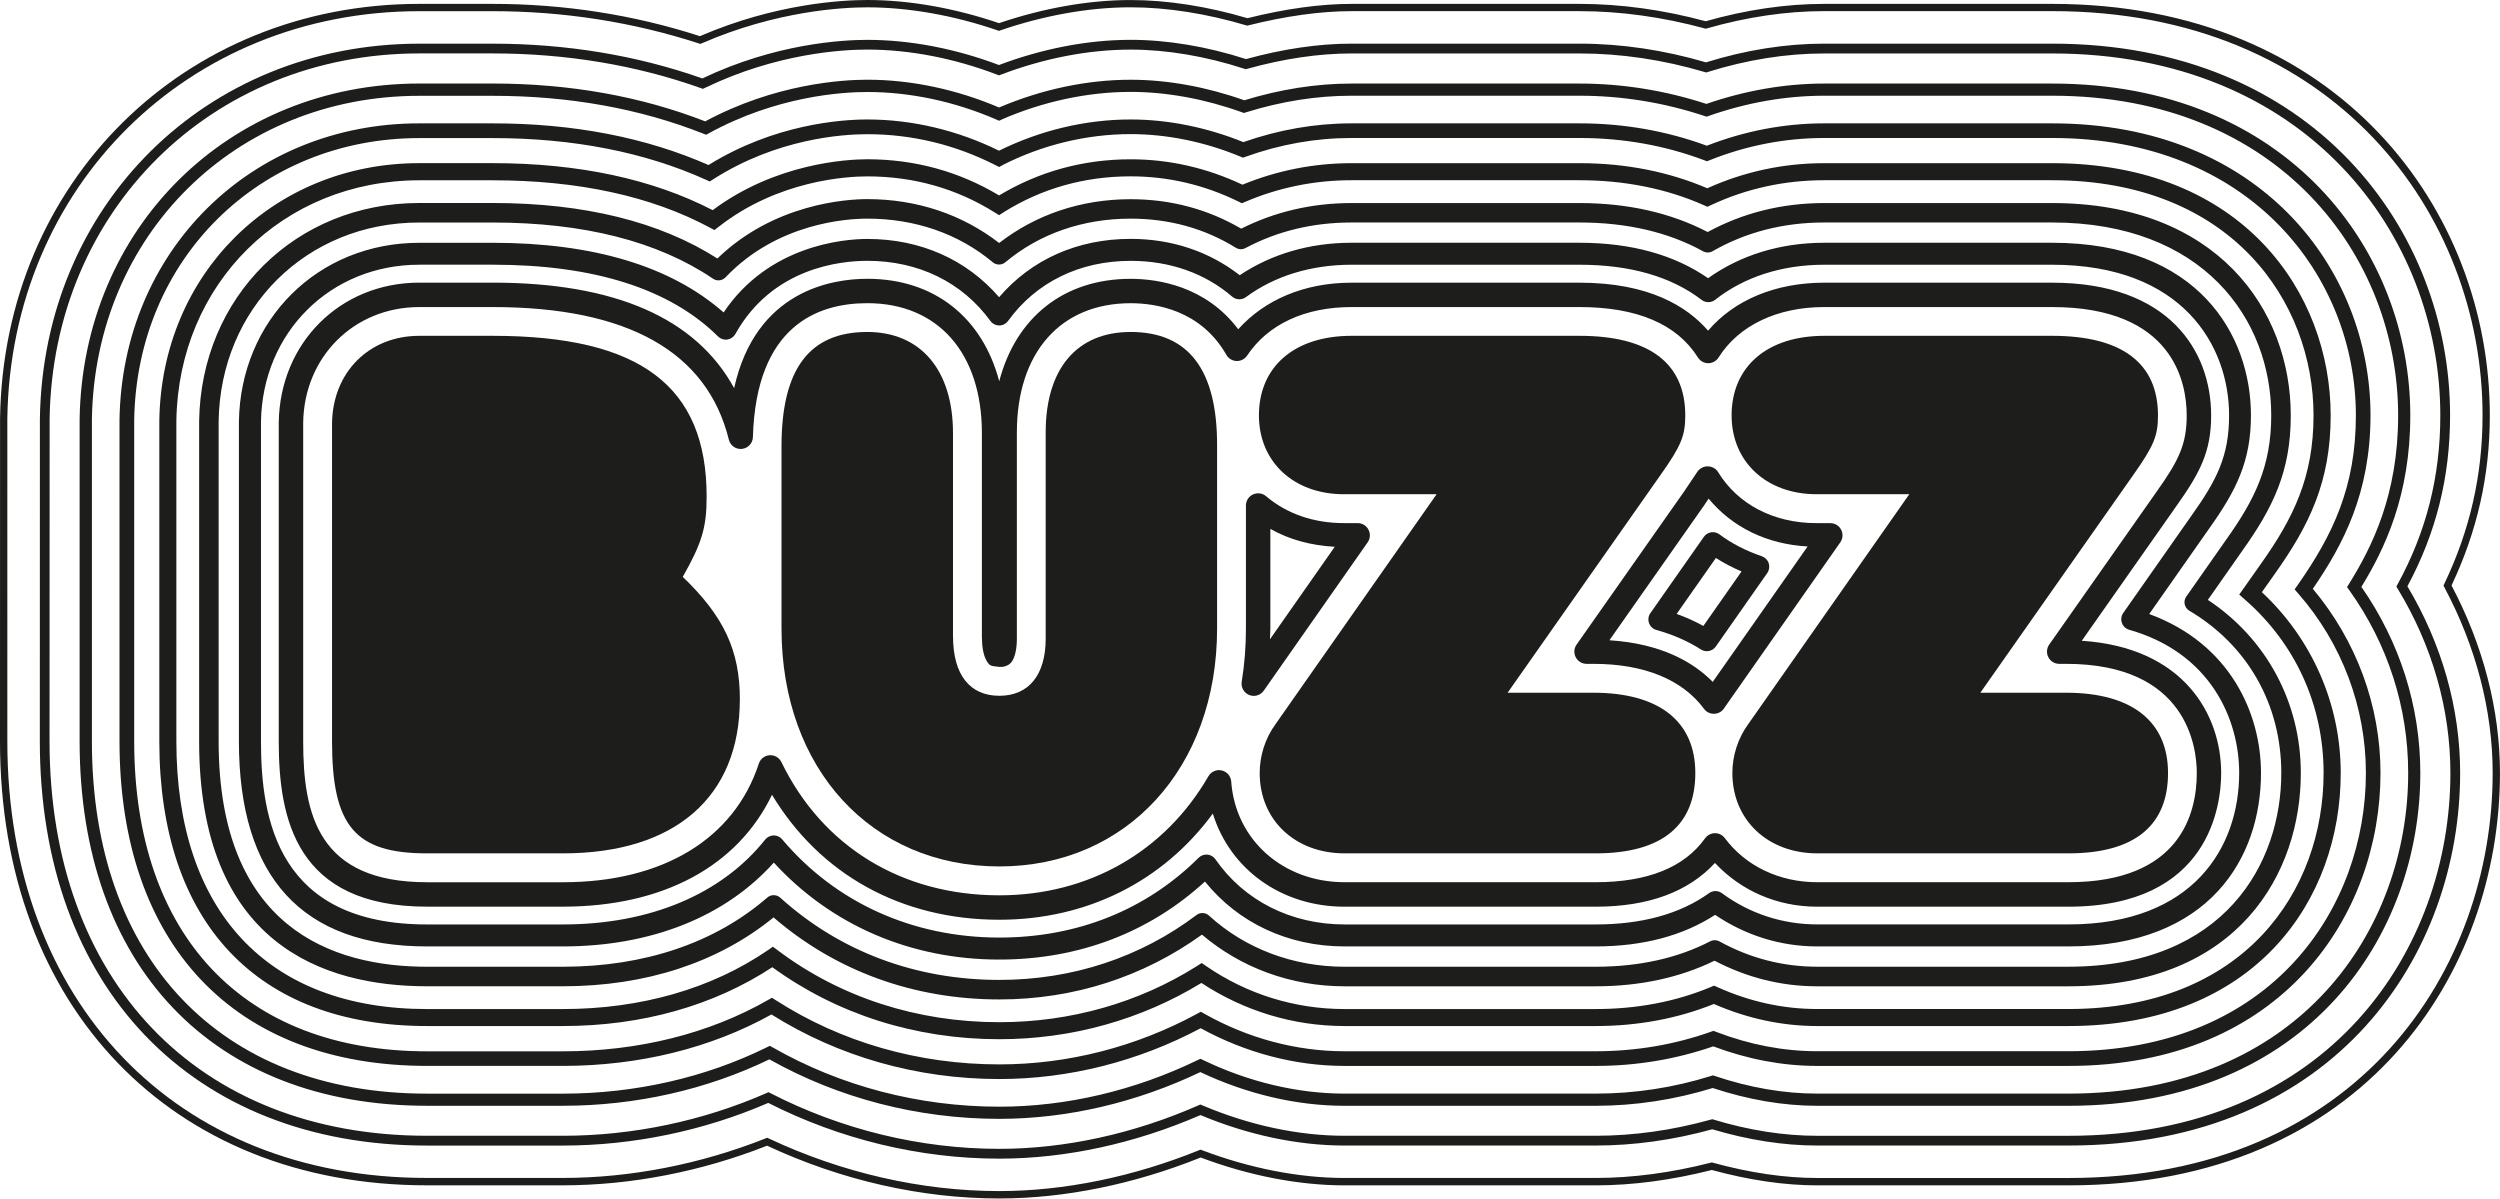
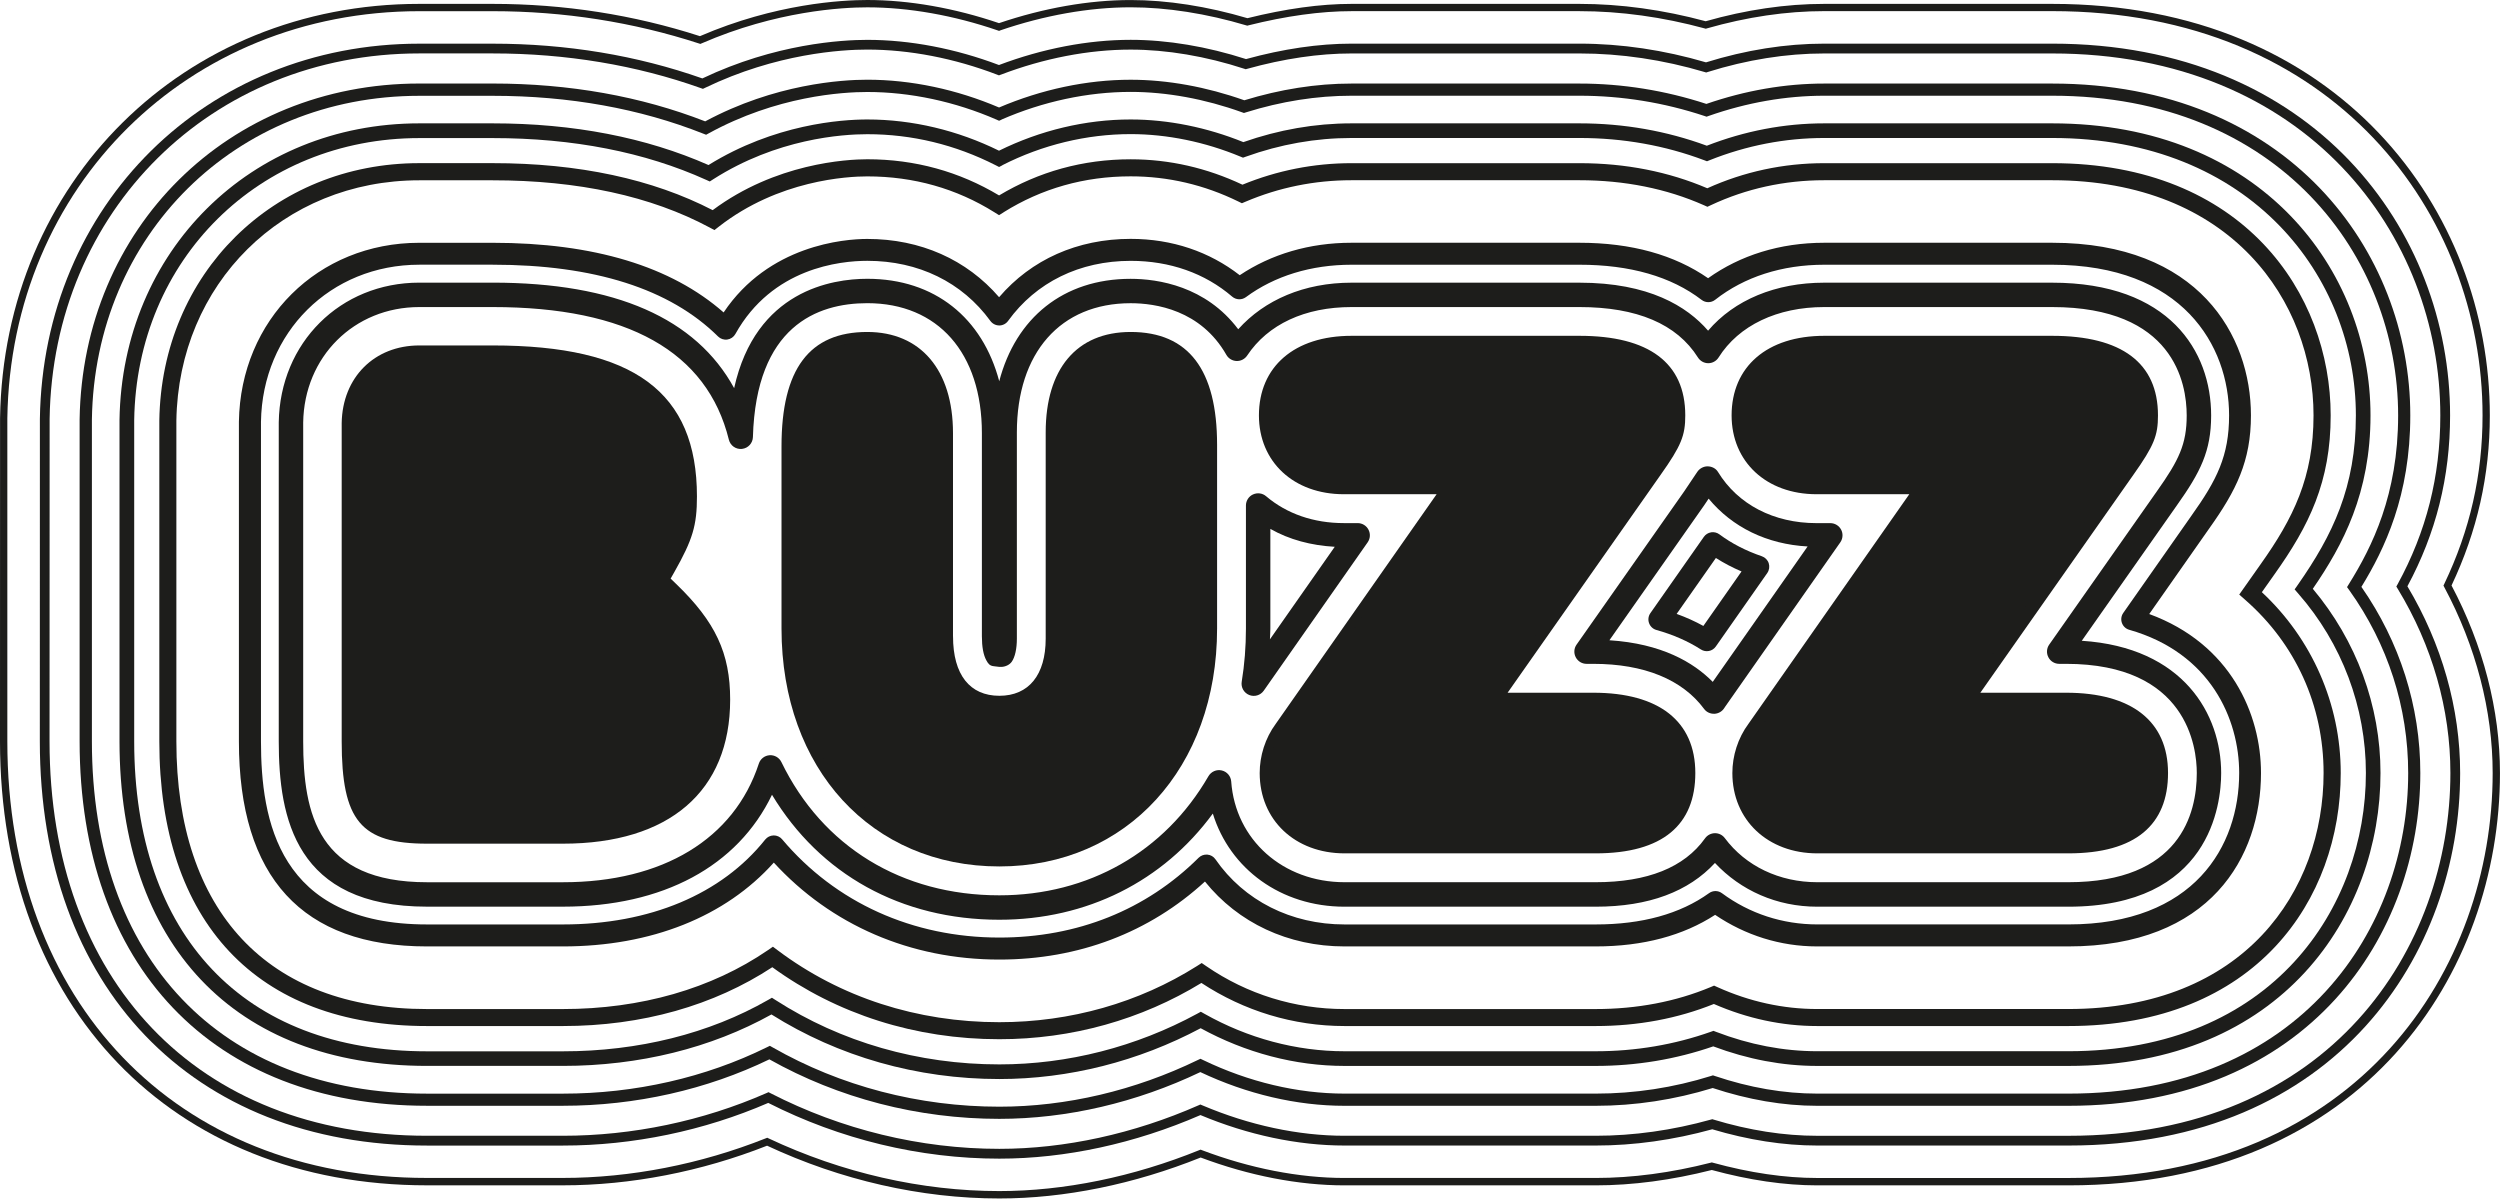
<svg xmlns="http://www.w3.org/2000/svg" id="Vrstva_2" data-name="Vrstva 2" viewBox="0 0 818 392.15">
  <defs>
    <style>
      .cls-1 {
        fill: #1d1d1b;
      }
    </style>
  </defs>
  <g id="Layer_1" data-name="Layer 1">
    <g>
      <g>
-         <path class="cls-1" d="M242.07,228.93c0,31.84-21.22,50.29-57.88,50.29h-44.46c-23.5,0-31.09-8.84-31.09-36.65v-104.12c.26-16.69,12.13-28.57,28.57-28.57h24c48.27,0,70,16.43,70,52.58,0,10.1-1.51,15.16-7.81,26.29,13.39,12.88,18.69,23.99,18.69,40.18Z" />
        <path class="cls-1" d="M111.8,242.57v-104.12c.23-14.94,10.67-25.42,25.4-25.42h24c46.22,0,66.84,15.25,66.84,49.42,0,9.49-1.39,14.11-7.4,24.74l-1.21,2.13,1.76,1.7c12.91,12.43,17.72,22.7,17.72,37.9,0,29.96-19.94,47.13-54.72,47.13h-44.46c-21.67,0-27.93-7.51-27.93-33.49Z" />
      </g>
      <g>
        <path class="cls-1" d="M311.83,208.21c0,12.63,5.54,19.45,15.16,19.45s15.16-6.82,15.16-18.7v-67.49c0-20.72,10.1-32.85,27.8-32.85,18.94,0,28.28,12.38,28.28,36.9v60.16c0,45.47-29.53,77.82-71.25,77.82s-71.27-31.84-71.27-77.82v-59.65c0-25.29,9.12-37.41,28.05-37.41,17.43,0,28.06,12.38,28.06,33.11v66.47Z" />
        <path class="cls-1" d="M345.31,208.97v-67.49c0-19.15,8.75-29.68,24.64-29.68,16.91,0,25.13,11.04,25.13,33.74v60.16c0,43.96-27.99,74.67-68.09,74.67s-68.1-30.7-68.1-74.67v-59.65c0-30.7,14.2-34.25,24.88-34.25,15.83,0,24.91,10.91,24.91,29.94v66.47c0,14.16,6.84,22.61,18.31,22.61s18.32-8.17,18.32-21.86Z" />
      </g>
      <g>
        <path class="cls-1" d="M439.7,161.71c-16.43,0-27.78-10.62-27.78-25.79,0-15.94,11.61-26.04,30.31-26.04h74.57c22.71,0,34.62,8.85,34.62,26.04,0,6.56-1.27,9.86-8.08,19.47l-50.05,71.27h28.05c21.5,0,33.37,9.35,33.37,26.27s-10.62,26.29-32.61,26.29h-82.15c-16.16,0-27.78-10.87-27.78-26.29,0-5.55,1.76-11.38,5.31-16.17l52.58-75.05h-30.34Z" />
        <path class="cls-1" d="M415.08,135.93c0-14.32,10.15-22.89,27.15-22.89h74.57c21.17,0,31.46,7.49,31.46,22.89,0,5.65-.89,8.32-7.5,17.64-.01.01-53.56,76.26-53.56,76.26h34.13c13.78,0,30.21,4.01,30.21,23.11,0,16-9.08,23.13-29.45,23.13h-82.15c-14.5,0-24.62-9.51-24.62-23.13,0-5.13,1.66-10.2,4.68-14.29.05-.07,56.11-80.09,56.11-80.09h-36.41c-14.73,0-24.63-9.09-24.63-22.63Z" />
      </g>
      <path class="cls-1" d="M326.87,7.57c-14.53-4.94-29.42-7.57-43.1-7.57-8.25,0-30.04,1.17-54.75,11.83-21.66-7-44.48-10.56-67.82-10.56h-24C60.18,1.26,1.2,59.53.02,136.81c0,.02-.02,105.76-.02,105.76,0,86.9,56.15,145.27,139.72,145.27h44.46c22.26,0,45.33-4.49,66.81-12.97,24.14,11.28,50.39,17.27,75.99,17.27,21.33,0,44.09-4.65,65.88-13.4,15.82,5.94,32.08,9.11,47.07,9.11h82.15c12.09,0,24.89-1.7,38.02-5.03,12.22,3.33,23.82,5.03,34.5,5.03h82.15c97.03,0,141.24-69.93,141.24-134.91,0-20.62-5.5-41.82-15.85-61.37,8.41-17.78,12.53-35.99,12.53-55.64,0-66.92-49.2-134.66-143.23-134.66h-74.56c-12.52,0-25.57,1.92-38.78,5.68-13.89-3.75-27.8-5.68-41.33-5.68h-74.57c-10.17,0-21.62,1.59-34.04,4.68-13.07-3.88-26.28-5.94-38.23-5.94-13.65,0-28.52,2.63-43.08,7.57ZM327.26,9.95c14.43-4.94,29.19-7.56,42.69-7.56,11.82,0,24.9,2.05,37.85,5.92l.31.09.32-.09c12.36-3.09,23.73-4.66,33.79-4.66h74.57c13.43,0,27.23,1.91,41.03,5.66l.33.09.31-.1c13.1-3.75,26.04-5.66,38.44-5.66h74.56c92.46,0,140.83,66.54,140.83,132.27,0,19.48-4.1,37.52-12.52,55.14l-.27.55.28.54c10.35,19.35,15.82,40.37,15.82,60.78,0,63.83-43.46,132.52-138.85,132.52h-82.15c-10.54,0-22.04-1.68-34.18-5.01l-.3-.09-.31.08c-13.05,3.33-25.75,5.01-37.73,5.01h-82.15c-14.84,0-30.97-3.15-46.66-9.1l-.44-.17-.44.17c-21.63,8.76-44.26,13.39-65.42,13.39-25.41,0-51.5-5.96-75.46-17.23l-.46-.22-.49.19c-21.32,8.48-44.28,12.96-66.39,12.96h-44.46C57.59,385.45,2.4,328.04,2.4,242.57v-105.74C3.57,60.92,61.52,3.66,137.2,3.66h24c23.25,0,45.96,3.56,67.52,10.57l.43.14.42-.18c24.48-10.64,46.07-11.79,54.21-11.79,13.53,0,28.31,2.62,42.71,7.56l.39.14.39-.14Z" />
      <path class="cls-1" d="M326.87,21.28c-14.22-5.38-29.11-8.24-43.1-8.24-8.32,0-30.11,1.26-53.96,12.62-21.35-7.53-44.43-11.37-68.61-11.37h-24c-69.73,0-123.1,52.76-124.15,122.72,0,.02-.02,105.57-.02,105.57,0,80.34,49.73,132.25,126.7,132.25h44.46c22.97,0,46.17-4.85,67.18-13.96,23.46,11.91,49.58,18.24,75.62,18.24,21.66,0,44.4-4.95,65.8-14.26,15.54,6.51,31.83,9.97,47.15,9.97h82.15c12.6,0,25.43-1.81,38.16-5.32,11.73,3.5,23.29,5.32,34.36,5.32h82.15c88.08,0,128.2-63.19,128.2-121.89,0-21.18-6-42.27-17.26-61.1,9.37-17.4,13.97-35.69,13.97-55.91,0-60.45-44.72-121.64-130.2-121.64h-74.56c-12.65,0-25.67,2.07-38.71,6.12-13.74-4.03-27.65-6.12-41.4-6.12h-74.57c-10.79,0-22.41,1.72-34.53,5.05-12.73-4.11-25.75-6.3-37.74-6.3-13.96,0-28.84,2.86-43.08,8.24ZM327.44,24.45c14.05-5.37,28.75-8.22,42.51-8.22,11.78,0,24.64,2.17,37.19,6.27l.45.15.48-.13c12.02-3.34,23.51-5.03,34.16-5.03h74.57c13.6,0,27.39,2.05,41,6.09l.46.14.46-.15c12.87-4.03,25.72-6.08,38.18-6.08h74.56c83.38,0,127.01,59.58,127.01,118.43,0,19.97-4.56,38.02-13.94,55.18l-.45.81.48.79c11.26,18.52,17.21,39.34,17.21,60.23,0,57.17-39.12,118.7-125.01,118.7h-82.15c-10.9,0-22.31-1.78-33.89-5.29l-.44-.14-.45.12c-12.58,3.51-25.29,5.3-37.74,5.3h-82.15c-15.1,0-31.2-3.45-46.54-9.96l-.64-.27-.63.28c-21.18,9.31-43.71,14.23-65.15,14.23-25.79,0-51.66-6.29-74.84-18.19l-.68-.35-.7.31c-20.78,9.12-43.8,13.95-66.59,13.95h-44.46c-75.02,0-123.5-50.66-123.5-129.06l.03-105.54c1.02-68.14,53.02-119.54,120.95-119.54h24c24.06,0,46.99,3.82,68.18,11.37l.63.22.6-.29c23.48-11.34,45.01-12.56,53.16-12.56,13.79,0,28.5,2.84,42.53,8.22l.57.22.57-.22Z" />
      <path class="cls-1" d="M326.88,35.17c-13.89-5.93-28.77-9.09-43.11-9.09-8.39,0-30.23,1.38-53.03,13.63-21-8.19-44.38-12.38-69.55-12.38h-24c-62.4,0-110.17,47.24-111.14,109.88v105.37c0,73.54,43.55,119.23,113.66,119.23h44.46c23.8,0,47.13-5.29,67.57-15.19,22.61,12.7,48.58,19.47,75.23,19.47,22.16,0,44.87-5.32,65.78-15.3,15.22,7.19,31.51,11.03,47.18,11.03h82.15c12.97,0,25.85-1.99,38.32-5.82,11.55,3.82,23.06,5.82,34.2,5.82h82.15c79.13,0,115.18-56.43,115.18-108.87,0-21.89-6.72-42.9-19.28-60.93,7.59-12.38,16-29.84,16-56.07,0-53.97-40.26-108.61-117.19-108.61h-74.56c-12.85,0-25.82,2.26-38.57,6.66-13.47-4.4-27.44-6.66-41.54-6.66h-74.57c-11.57,0-23.36,1.88-35.08,5.47-12.33-4.38-25.17-6.72-37.19-6.72-14.32,0-29.18,3.16-43.07,9.09ZM327.68,39.13c13.61-5.93,28.23-9.06,42.27-9.06,11.75,0,24.35,2.31,36.43,6.67l.64.23.63-.2c11.57-3.62,23.19-5.45,34.58-5.45h74.57c13.89,0,27.66,2.23,40.94,6.64l.65.22.64-.23c12.54-4.4,25.27-6.63,37.89-6.63h74.56c74.31,0,113.19,52.63,113.19,104.62,0,25.95-8.56,43.03-16.02,55.02l-.7,1.14.78,1.08c12.58,17.6,19.23,38.26,19.23,59.78,0,50.51-34.79,104.87-111.18,104.87h-82.15c-10.91,0-22.19-1.94-33.53-5.77l-.62-.21-.62.2c-12.28,3.84-24.98,5.78-37.75,5.78h-82.15c-15.37,0-31.39-3.8-46.31-10.99l-.86-.41-.87.41c-20.6,9.99-43.05,15.27-64.91,15.27-26.32,0-51.97-6.71-74.19-19.4l-.92-.52-.96.47c-20.11,9.93-43.18,15.18-66.74,15.18h-44.46c-67.65,0-109.67-44.16-109.67-115.23v-105.35c.93-60.36,46.99-105.91,107.14-105.91h24c25.01,0,48.21,4.17,68.95,12.4l.88.34.83-.45c22.27-12.22,43.73-13.54,51.92-13.54,14.06,0,28.7,3.13,42.32,9.06l.79.35.8-.35Z" />
      <path class="cls-1" d="M326.88,49.31c-13.47-6.64-28.33-10.22-43.11-10.22-8.51,0-30.39,1.53-51.95,14.91-20.42-9.01-44.14-13.64-70.62-13.64h-24c-55.09,0-97.26,41.72-98.1,97.04v105.17c0,66.49,37.62,106.19,100.62,106.19h44.46c25.01,0,48.54-5.87,68.24-16.83,21.91,13.78,47.63,21.13,74.56,21.13,22.78,0,45.5-5.79,65.88-16.63,14.67,8.03,30.9,12.34,47.08,12.34h82.15c13.32,0,26.25-2.17,38.49-6.4,11.23,4.22,22.68,6.4,34.03,6.4h82.15c70.18,0,102.14-49.67,102.14-95.83,0-22.07-7.93-43.35-22.15-60.29,9.92-14.42,18.88-31.36,18.88-56.72,0-47.49-35.78-95.57-104.17-95.57h-74.56c-13.11,0-26.04,2.49-38.43,7.32-13.11-4.83-27.12-7.32-41.68-7.32h-74.57c-11.95,0-23.84,2.09-35.4,6.14-11.89-4.82-24.63-7.41-36.88-7.41-14.76,0-29.6,3.57-43.07,10.22ZM327.97,54.05c13.07-6.66,27.59-10.17,41.98-10.17,11.92,0,24.34,2.55,35.91,7.36l.85.35.88-.31c11.29-4.07,22.95-6.13,34.64-6.13h74.57c14.29,0,28.04,2.45,40.86,7.29l.87.33.86-.35c12.08-4.82,24.71-7.27,37.52-7.27h74.56c65.24,0,99.37,45.66,99.37,90.77,0,23.46-7.58,39.1-18.96,55.39l-1.08,1.54,1.23,1.42c14.25,16.28,22.09,37.12,22.09,58.66,0,43.85-30.47,91.03-97.36,91.03h-82.15c-11.03,0-22.18-2.14-33.14-6.35l-.82-.32-.84.3c-11.97,4.24-24.65,6.38-37.72,6.38h-82.15c-15.77,0-31.64-4.24-45.88-12.28l-1.15-.65-1.17.64c-19.96,10.85-42.35,16.59-64.75,16.59-26.49,0-51.8-7.27-73.19-21.03l-1.22-.78-1.26.72c-19.23,11.01-42.43,16.81-67.12,16.81h-44.46c-60,0-95.83-37.9-95.83-101.4v-105.13c.8-52.59,40.91-92.28,93.31-92.28h24c26.29,0,49.79,4.6,69.84,13.67l1.18.53,1.09-.7c20.85-13.33,42.23-14.77,50.45-14.77,14.63,0,28.77,3.42,42.03,10.17l1.09.56,1.09-.56Z" />
      <path class="cls-1" d="M326.88,63.93c-12.99-7.78-27.46-11.82-43.11-11.82-6.76,0-29.99,1.31-50.58,16.65-19.65-10.15-43.81-15.38-71.99-15.38h-24c-47.76,0-84.34,36.2-85.07,84.21,0,.04,0,104.98,0,104.98,0,59.2,31.94,93.15,87.6,93.15h44.46c25.87,0,49.44-6.72,68.51-19.25,21.18,15.39,46.8,23.56,74.29,23.56,23.73,0,46.51-6.43,66.11-18.41,13.95,9.17,30.08,14.1,46.85,14.1h82.15c13.86,0,26.85-2.46,38.68-7.22,10.93,4.76,22.3,7.22,33.84,7.22h82.15c61.56,0,89.12-41.58,89.12-82.79,0-22.55-9.43-43.92-25.81-59.17,1.55-2.2,4.17-5.9,4.17-5.9,11.32-15.93,18.35-30.18,18.35-51.93,0-39.75-28.52-82.54-91.12-82.54h-74.56c-13.45,0-26.32,2.8-38.29,8.21-12.65-5.41-26.69-8.21-41.82-8.21h-74.57c-12.42,0-24.41,2.41-35.71,7.04-11.6-5.47-23.88-8.31-36.56-8.31-15.61,0-30.07,4.03-43.07,11.82ZM328.37,69.46c12.46-7.8,26.45-11.76,41.58-11.76,12.24,0,24.1,2.77,35.25,8.24l1.15.56,1.18-.5c10.94-4.66,22.61-7.03,34.69-7.03h74.57c14.79,0,28.49,2.75,40.72,8.17l1.16.52,1.15-.54c11.55-5.41,24.02-8.15,37.07-8.15h74.56c58.77,0,85.54,39.89,85.54,76.95,0,20.26-6.63,33.66-17.32,48.71-.01.02-6.99,9.91-6.99,9.91l1.89,1.67c16.58,14.48,25.71,34.62,25.71,56.73,0,38.43-25.83,77.21-83.53,77.21h-82.15c-11.13,0-22.12-2.41-32.65-7.16l-1.1-.5-1.12.48c-11.43,4.77-24.1,7.19-37.65,7.19h-82.15c-16.23,0-31.86-4.85-45.21-14.02l-1.52-1.04-1.55.99c-19.04,12.02-41.4,18.37-64.68,18.37-26.93,0-51.98-8.12-72.47-23.5l-1.6-1.2-1.65,1.14c-18.4,12.6-41.59,19.26-67.07,19.26h-44.46c-52.12,0-82.01-31.92-82.01-87.57v-104.94c.69-44.83,34.87-78.66,79.49-78.66h24c27.98,0,51.85,5.19,70.96,15.43l1.6.86,1.44-1.12c19.52-15.26,42.11-16.45,48.57-16.45,15.18,0,29.19,3.97,41.63,11.76l1.49.93,1.49-.93Z" />
-       <path class="cls-1" d="M326.9,79.49c-12.02-9.29-26.82-14.34-43.13-14.34-7,0-30.62,1.59-49.04,19.43-18.83-12.02-43.5-18.16-73.53-18.16h-24c-40.46,0-71.44,30.68-72.04,71.38v104.78c0,66.22,40.54,80.13,74.56,80.13h44.46c27.19,0,50.91-7.83,68.93-22.53,20.34,17.52,45.79,26.84,73.87,26.84,24.38,0,47.19-7.43,66.3-21.21,12.74,10.83,29.14,16.91,46.65,16.91h82.15c14.59,0,27.64-2.87,38.92-8.38,10.51,5.51,21.79,8.38,33.6,8.38h82.15c56.15,0,76.08-37.59,76.08-69.76,0-23.19-11.36-44.07-30.42-56.68,2.73-3.89,11.15-15.9,11.15-15.9,10.12-14.21,15.98-26.04,15.98-44.42,0-34.61-24.14-69.52-78.08-69.52h-74.56c-13.89,0-26.68,3.24-38.15,9.48-11.97-6.23-26.04-9.48-41.96-9.48h-74.57c-13.03,0-25.14,2.87-36.1,8.38-10.85-6.34-22.99-9.64-36.17-9.64-16.29,0-31.05,5.05-43.05,14.34ZM328.95,85.81c11.15-9.33,25.34-14.27,41-14.27,12.6,0,24.19,3.2,34.4,9.52.96.6,2.18.64,3.18.1,10.42-5.55,22.1-8.36,34.69-8.36h74.57c15.51,0,29.12,3.16,40.45,9.42.99.54,2.17.53,3.13-.03,10.87-6.23,23.15-9.39,36.52-9.39h74.56c49.53,0,71.7,31.7,71.7,63.13,0,16.68-5.42,27.57-14.81,40.74-.01.02-13,18.55-13,18.55-.51.73-.7,1.64-.51,2.51.19.87.73,1.62,1.49,2.08,19.15,11.35,30.12,30.72,30.12,53.13,0,29.23-18.25,63.37-69.69,63.37h-82.15c-11.26,0-22.03-2.79-31.99-8.28-.94-.52-2.06-.54-3.01-.04-10.7,5.53-23.32,8.33-37.52,8.33h-82.15c-16.8,0-32.55-5.94-44.35-16.74-1.14-1.04-2.85-1.12-4.08-.19-18.37,13.89-40.68,21.24-64.52,21.24-27.42,0-52.21-9.31-71.68-26.91-1.2-1.08-3.02-1.1-4.24-.04-17.07,14.81-40.19,22.64-66.88,22.64h-44.46c-31.11,0-68.18-12.79-68.18-73.73v-104.73c.55-37.07,28.78-65.05,65.65-65.05h24c29.86,0,54.12,6.19,72.1,18.38,1.3.88,3.03.68,4.11-.45,16.91-17.81,39.76-19.2,46.36-19.2,15.69,0,29.91,4.94,41.08,14.28,1.19.99,2.92.99,4.1,0Z" />
      <g>
        <path class="cls-1" d="M326.92,97.26c-10.6-12.3-25.71-19.08-43.16-19.08-7.58,0-32.26,2.04-46.99,24.05-17.15-15.06-42.47-22.79-75.58-22.79h-24c-33.14,0-58.51,25.17-59.02,58.55v104.58c0,44.53,20.7,67.1,61.54,67.1h44.46c28.97,0,53.23-9.77,69.02-27.43,18.72,20.42,44.69,31.73,73.78,31.73,26.01,0,49.15-8.88,67.29-25.53,10.85,13.5,27.22,21.23,45.66,21.23h82.15c15.64,0,28.71-3.57,39.12-10.33,9.85,6.67,21.3,10.33,33.4,10.33h82.15c46.49,0,63.06-29.31,63.06-56.74,0-19.2-9.88-42.23-36.57-52.02,4.11-5.87,19.65-28.03,19.65-28.03,8.83-12.41,13.63-21.97,13.63-36.96,0-26.06-17.03-56.49-65.06-56.49h-74.56c-14.49,0-27.49,4.1-38,11.6-10.97-7.61-25.04-11.6-42.11-11.6h-74.57c-13.78,0-26.3,3.75-36.57,10.62-9.89-7.69-22.11-11.89-35.7-11.89-17.42,0-32.49,6.78-43.03,19.08ZM326.93,106.5c1.15,0,2.24-.56,2.91-1.49,9.18-12.68,23.43-19.66,40.12-19.66,12.82,0,24.3,4.05,33.21,11.71,1.28,1.09,3.13,1.16,4.48.17,9.4-6.95,21.37-10.61,34.59-10.61h74.57c16.56,0,30.01,3.87,39.97,11.51,1.3,1,3.12.98,4.41-.03,9.54-7.51,21.89-11.48,35.73-11.48h74.56c42.72,0,57.88,26.56,57.88,49.3,0,13.2-3.97,21.1-12.31,32.8-.01.02-22.32,31.84-22.32,31.84-.67.96-.83,2.17-.44,3.26.39,1.1,1.28,1.94,2.41,2.25,26.51,7.56,35.96,29.15,35.96,46.85,0,23.96-14.68,49.55-55.87,49.55h-82.15c-11.38,0-22.17-3.53-31.21-10.21-1.25-.93-2.97-.94-4.23-.02-9.46,6.79-21.94,10.24-37.09,10.24h-82.15c-17.49,0-32.89-7.77-42.27-21.32-.6-.88-1.56-1.44-2.62-1.53-1.06-.1-2.11.28-2.87,1.02-17.17,17.09-39.72,26.12-65.2,26.12-28.36,0-53.61-11.42-71.08-32.14-.69-.83-1.72-1.3-2.79-1.28-1.07.02-2.09.52-2.76,1.36-14.26,17.9-37.77,27.77-66.17,27.77h-44.46c-48.72,0-54.35-34.19-54.35-59.92v-104.53c.44-29.29,22.73-51.42,51.83-51.42h24c33.19,0,58,7.9,73.72,23.48.8.79,1.92,1.17,3.03,1.01,1.12-.16,2.09-.83,2.64-1.81,12.03-21.62,34.21-23.95,43.18-23.95,16.72,0,31.02,6.98,40.26,19.67.68.93,1.76,1.48,2.91,1.48Z" />
        <path class="cls-1" d="M559.87,174.18c-.96.15-1.81.69-2.37,1.48l-17.49,24.95c-.67.95-.84,2.17-.44,3.27.39,1.1,1.29,1.94,2.41,2.25,5.43,1.52,10.33,3.67,14.55,6.37,1.62,1.04,3.78.62,4.88-.96l16.85-24.06c.64-.93.81-2.1.47-3.18-.35-1.08-1.18-1.92-2.25-2.29-5.22-1.78-9.89-4.19-13.89-7.17-.78-.58-1.76-.82-2.72-.67ZM561.44,182.57c2.61,1.67,5.4,3.13,8.39,4.41-2.75,3.92-10.46,14.92-12.49,17.83-2.73-1.51-5.64-2.82-8.74-3.94,1.51-2.14,10.14-14.44,12.84-18.3Z" />
      </g>
      <g>
        <path class="cls-1" d="M326.96,124.78c-5.47-20.75-21.12-33.56-43.19-33.56-11.53,0-36.5,3.84-43.56,35.78-12.45-22.81-38.8-34.52-79.02-34.52h-24c-25.82,0-45.59,19.65-45.98,45.72v104.38c0,25.17,5.52,54.08,48.5,54.08h44.46c32.85,0,57.21-13.29,68.43-36.61,15.66,26.01,42.23,40.89,74.37,40.89,28.69,0,53.61-12.58,69.87-34.74,5.58,18.09,22.29,30.47,43.09,30.47h82.15c17.53,0,30.46-4.99,39.06-14.31,8.4,8.99,20.21,14.31,33.46,14.31h82.15c46.41,0,50.02-33.47,50.02-43.72,0-19.16-12.27-41.13-45.61-43.29,6.43-9.15,31.07-44.24,31.07-44.24,7.78-10.96,11.26-17.83,11.26-29.48,0-21-13.67-43.45-52.04-43.45h-74.56c-15.92,0-29.44,5.66-38,15.71-6.88-7.95-19.35-15.71-42.11-15.71h-74.57c-15.47,0-28.47,5.65-37.06,15.24-10.59-14.11-26.27-16.5-35.22-16.5-22.01,0-37.59,12.81-42.99,33.56ZM327.66,218.21c1.26-.04,2.65-.65,3.38-1.68,1.07-1.51,1.68-4.26,1.68-7.56v-67.49c0-26.08,14.26-42.27,37.22-42.27,8.1,0,22.94,2.19,31.33,16.9.68,1.2,1.95,1.96,3.33,2.01,1.38.05,2.7-.63,3.47-1.78,6.79-10.23,18.92-15.87,34.14-15.87h74.57c18.84,0,31.89,5.55,38.79,16.5.73,1.16,2,1.87,3.37,1.87s2.65-.71,3.38-1.87c6.6-10.49,19.2-16.5,34.56-16.5h74.56c39.76,0,44.05,24.8,44.05,35.46,0,9.4-2.56,14.69-9.79,24.87-.01.02-35.2,50.12-35.2,50.12-.86,1.22-.96,2.81-.27,4.13.68,1.33,2.05,2.16,3.54,2.16h2.23c39.69,0,42.79,27.34,42.79,35.72,0,13.34-5.47,35.73-42.04,35.73h-82.15c-12.37,0-23.4-5.26-30.25-14.44-.76-1.02-1.97-1.62-3.24-1.6-1.28.02-2.47.64-3.21,1.67-6.8,9.54-18.84,14.37-35.82,14.37h-82.15c-20.12,0-35.72-13.87-37.08-32.97-.13-1.75-1.39-3.21-3.1-3.6-1.7-.4-3.47.38-4.35,1.89-14.33,24.77-39.26,38.97-68.43,38.97-31.87,0-57.85-15.9-71.3-43.6-.71-1.46-2.24-2.35-3.86-2.24-1.62.11-3.02,1.2-3.52,2.74-8.08,24.67-31.44,38.82-64.11,38.82h-44.46c-35.61,0-40.52-22.15-40.52-46.09v-104.33c.32-21.52,16.66-37.78,38-37.78h24c44.16,0,70.16,14.6,77.28,43.4.48,1.94,2.31,3.23,4.3,3.01,1.99-.22,3.51-1.86,3.57-3.86,1.04-36.22,20.93-43.82,37.43-43.82,23.12,0,37.49,16.3,37.49,42.53v66.47c0,3.45.49,6.1,1.46,7.87.62,1.13,1.1,1.76,2.38,1.91l1.89.23.68-.02Z" />
        <path class="cls-1" d="M410,161.77c-1.42.65-2.33,2.07-2.33,3.62v40.3c0,5.9-.46,11.74-1.38,17.37-.3,1.84.71,3.63,2.44,4.34,1.72.7,3.7.12,4.77-1.41l34-48.54c.86-1.22.96-2.82.27-4.13-.68-1.33-2.05-2.16-3.53-2.16h-4.53c-9.87,0-18.67-3.04-25.45-8.8-1.18-1.01-2.85-1.23-4.26-.58ZM415.66,205.69v-32.64c6.21,3.54,13.38,5.43,21.07,5.86-4.63,6.61-13.22,18.87-21.21,30.28.04-1.17.14-2.32.14-3.49Z" />
        <path class="cls-1" d="M555.34,154.41l-4.28,6.38s-35.21,50.13-35.21,50.13c-.86,1.22-.96,2.81-.27,4.13.68,1.33,2.05,2.16,3.54,2.16h2.21c16.57,0,29.1,5.1,36.25,14.75.78,1.07,2.05,1.63,3.37,1.59,1.31-.05,2.55-.78,3.24-1.89l.2-.31h0s0,0,0,0h0s37.76-53.9,37.76-53.9c.48-.68.72-1.49.72-2.29,0-.63-.14-1.26-.45-1.84-.69-1.32-2.05-2.15-3.54-2.15h-4.52c-13.98,0-25.72-6.1-32.23-16.74-.7-1.17-2-1.81-3.36-1.84-1.36-.03-2.7.71-3.44,1.84ZM559.07,163.16c7.73,9.35,19.06,14.92,32.38,15.64-6.09,8.7-27.12,38.71-31.04,44.31-6.29-6.39-16.76-12.53-33.81-13.62,6.55-9.32,30.96-44.09,30.96-44.09,0,.01.69-1.04,1.51-2.25Z" />
      </g>
      <g>
        <path class="cls-1" d="M594.38,161.71c-16.43,0-27.8-10.62-27.8-25.79,0-15.94,11.62-26.04,30.33-26.04h74.56c22.73,0,34.62,8.85,34.62,26.04,0,6.56-1.26,9.86-8.07,19.47l-50.05,71.27h28.06c21.47,0,33.35,9.35,33.35,26.27s-10.61,26.29-32.6,26.29h-82.15c-16.15,0-27.8-10.87-27.8-26.29,0-5.55,1.76-11.38,5.32-16.17l52.57-75.05h-30.33Z" />
        <path class="cls-1" d="M570.58,135.93c0-13.81,9.84-22.05,26.33-22.05h74.56c30.63,0,30.63,16.59,30.63,22.05s-.86,8.01-7.34,17.16c-.01.01-54.48,77.57-54.48,77.57h35.74c13.39,0,29.36,3.87,29.36,22.28,0,10.38-3.25,22.3-28.61,22.3h-82.15c-14.02,0-23.8-9.17-23.8-22.3,0-4.95,1.6-9.85,4.53-13.79.06-.09,57.02-81.43,57.02-81.43h-37.99c-14.23,0-23.8-8.75-23.8-21.79Z" />
      </g>
    </g>
  </g>
</svg>